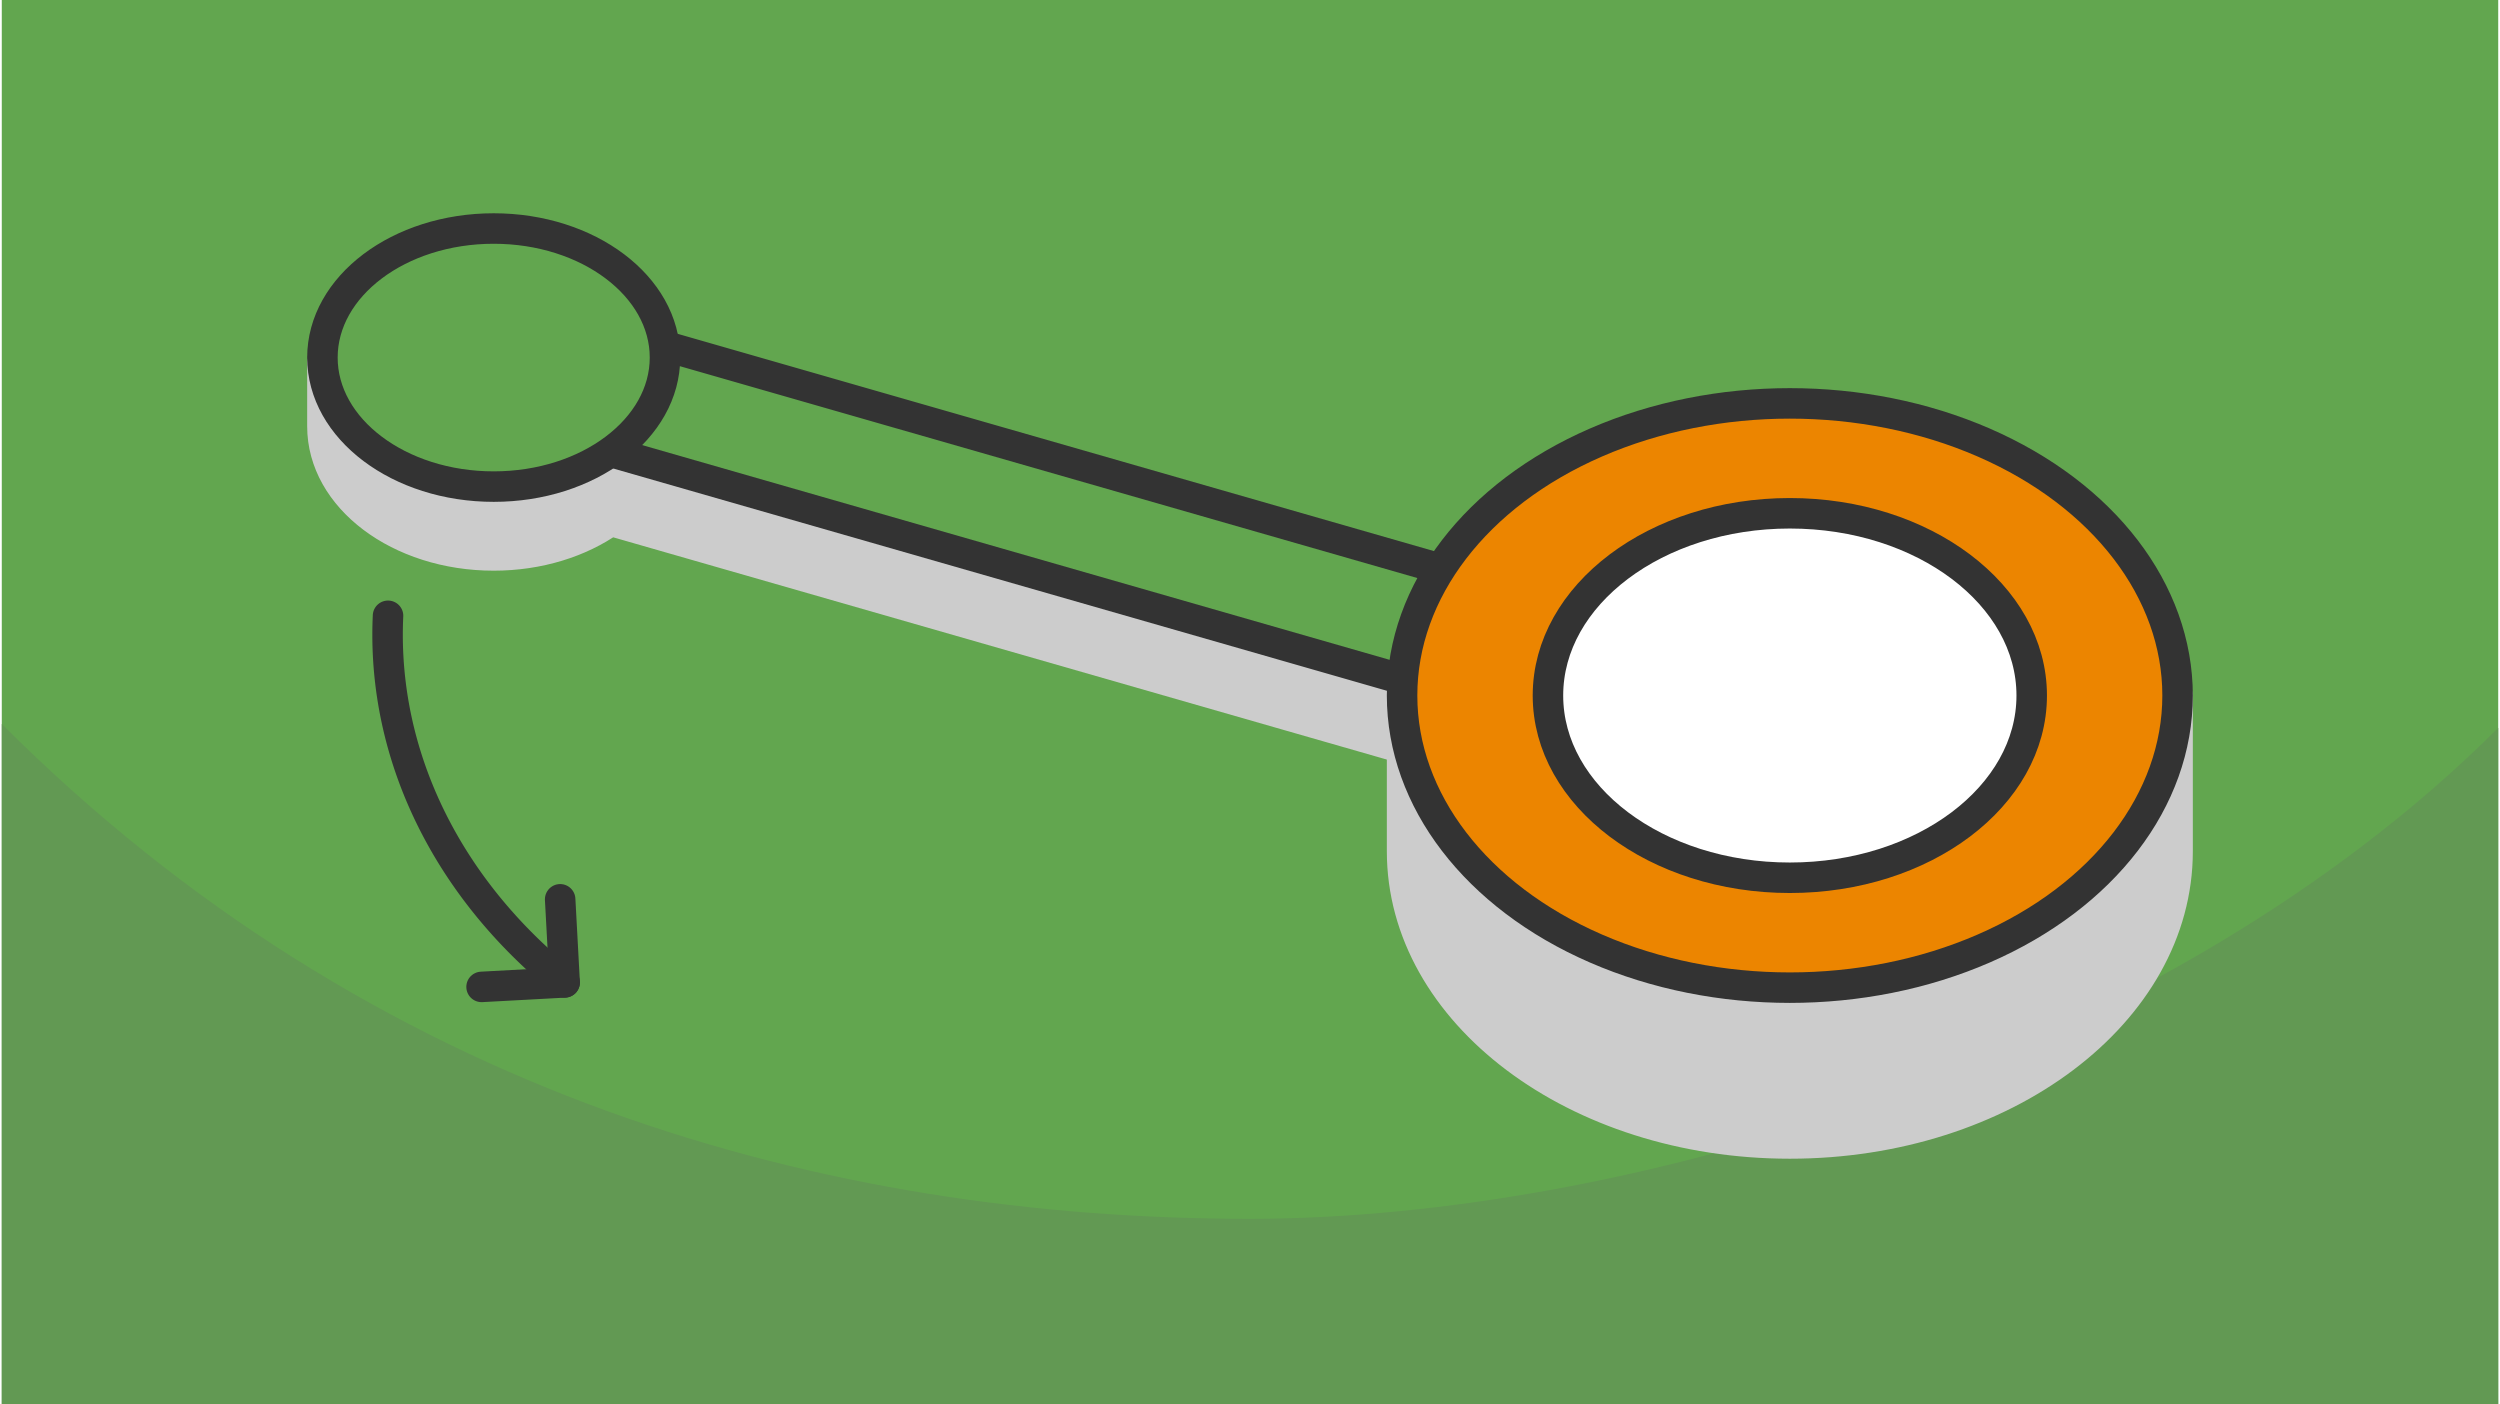
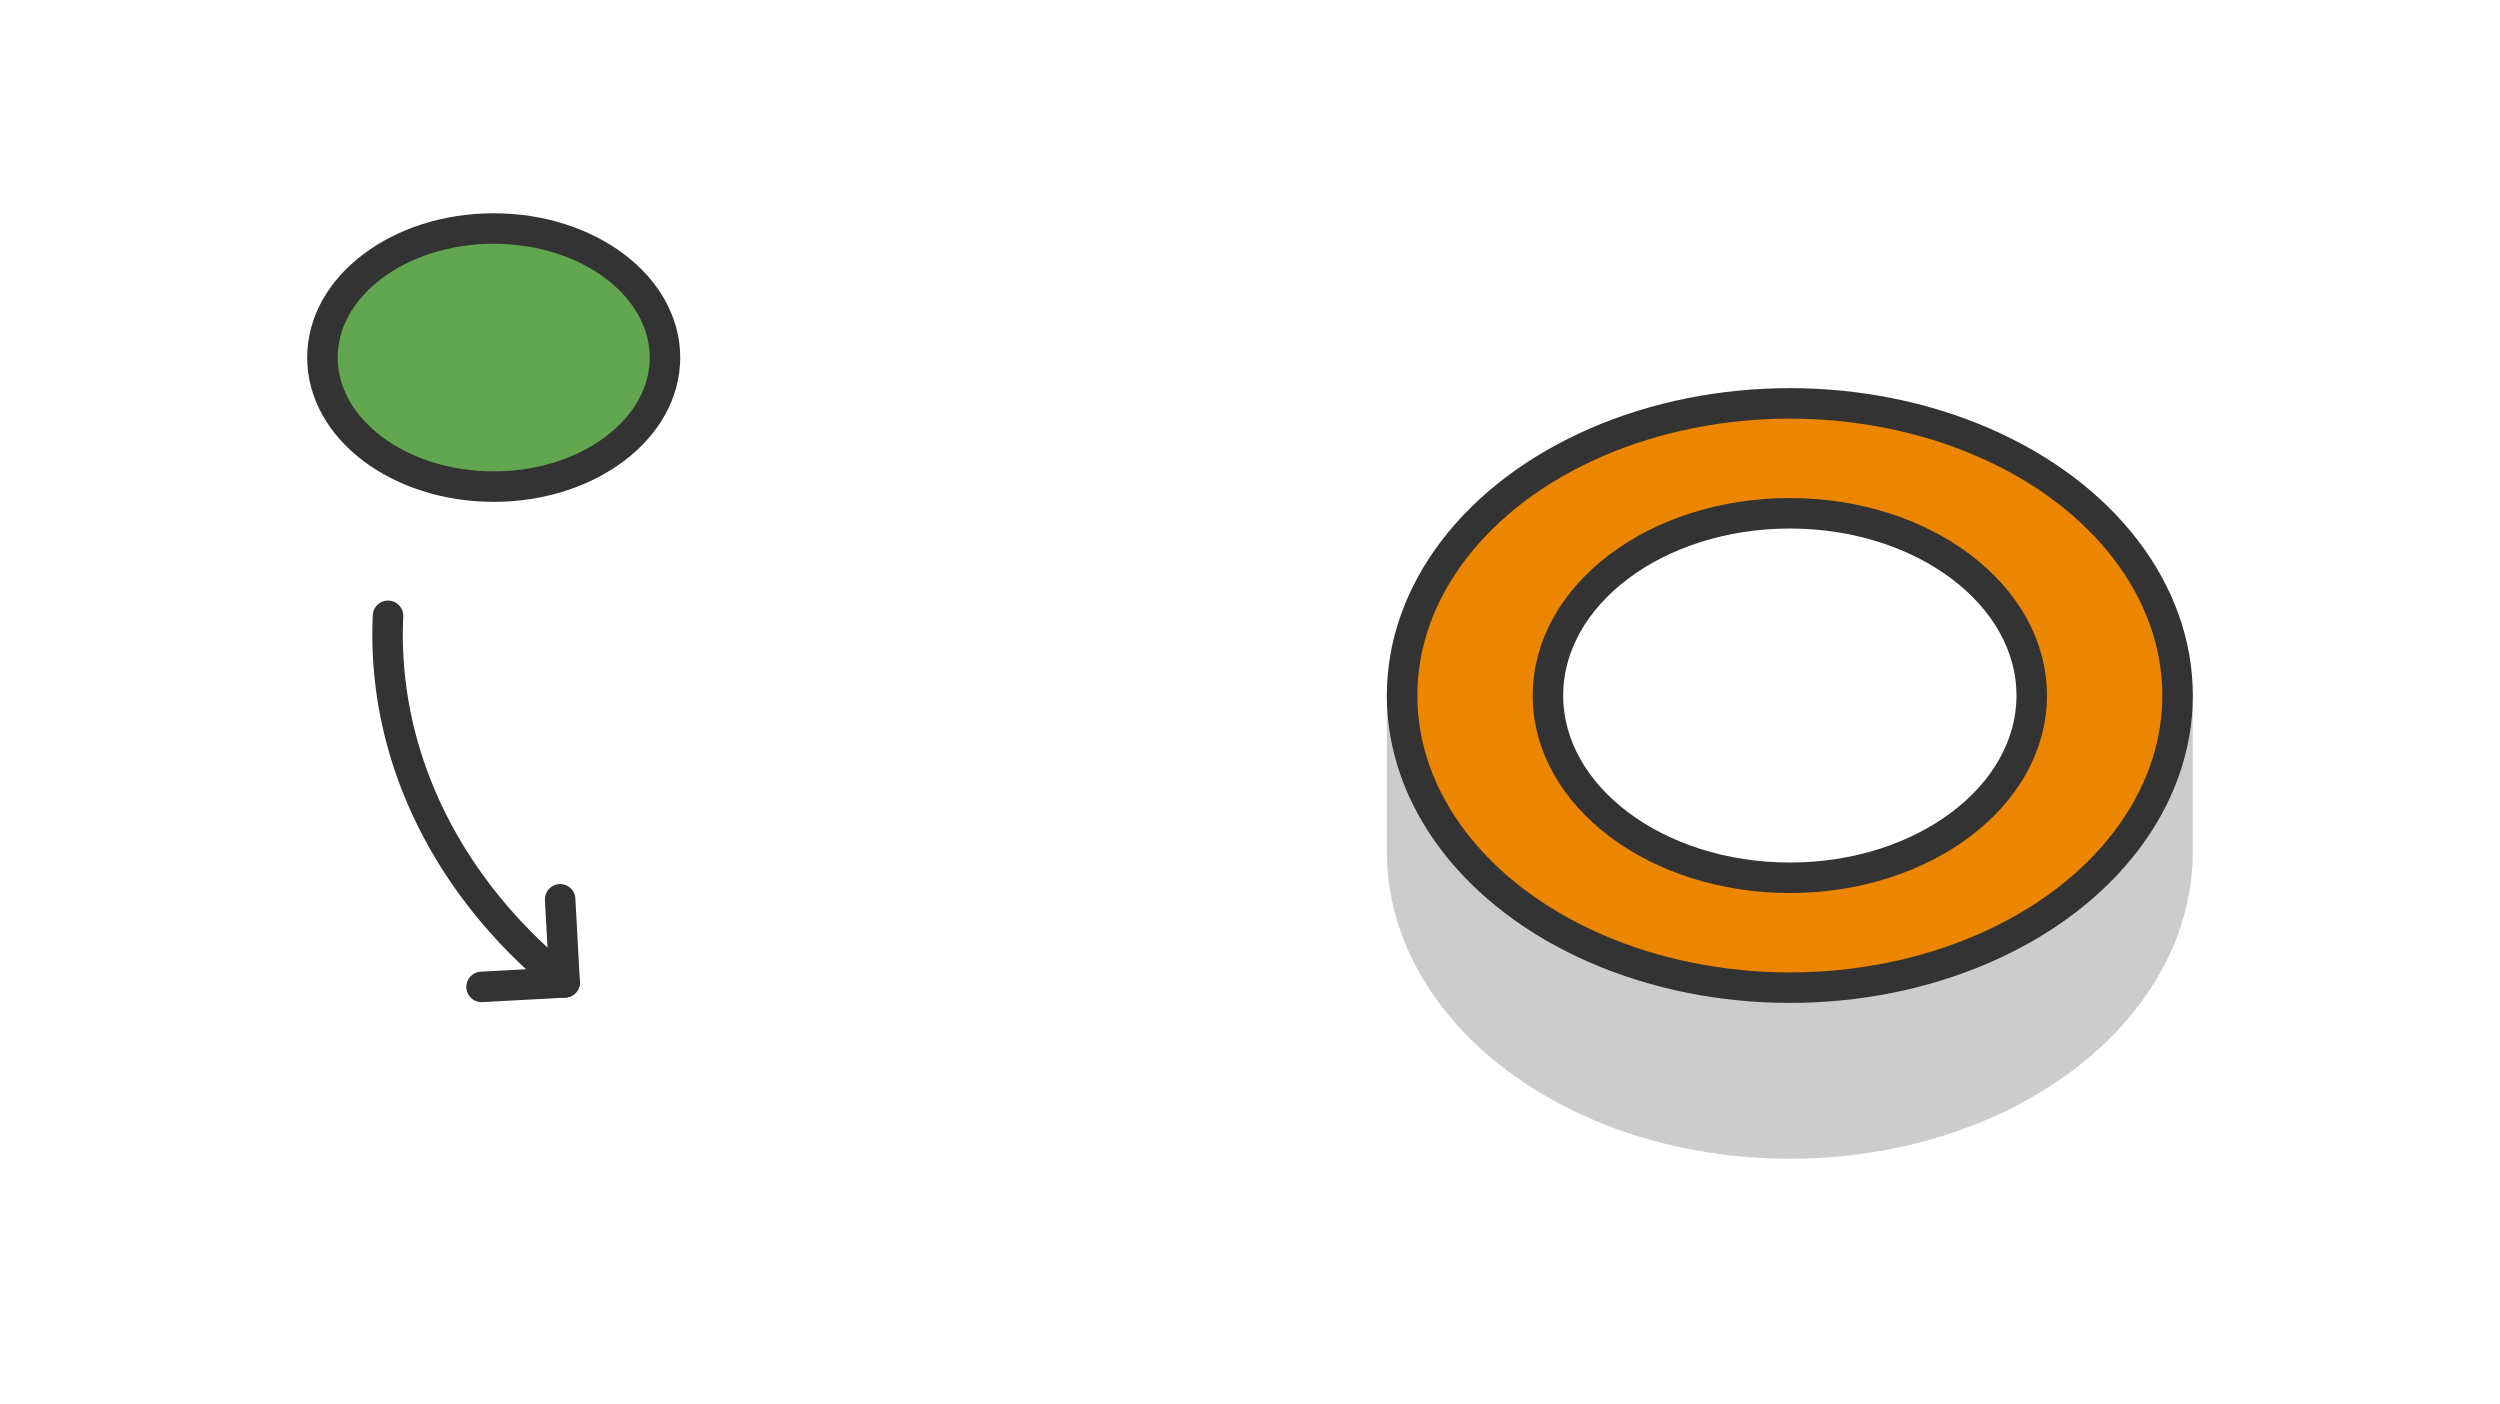
<svg xmlns="http://www.w3.org/2000/svg" width="470" height="264" viewBox="0 0 329.983 185.616" shape-rendering="geometricPrecision" image-rendering="optimizeQuality" fill-rule="evenodd">
-   <path d="M329.983 0H0v185.616h329.983z" fill="#62a64f" />
-   <path d="M329.983 96.205c-43.692 43.692-115.062 64.898-164.991 64.898-55.875 0-115.797-16.212-164.992-65.407v89.92h329.983V96.205z" fill="#629953" />
  <g stroke-width="4.03" stroke-linejoin="round">
    <g stroke-miterlimit="2.613">
-       <path d="M65.023 39.303c11.809 0 21.505 6.813 22.546 15.507l150.89 43.35c4.098 1.166 6.476 5.434 5.309 9.533s-5.434 6.475-9.532 5.309L80.473 68.827c-4.046 2.847-9.477 4.591-15.45 4.591-12.504 0-22.64-7.637-22.64-17.057v-8.328h2.879c3.875-5.209 11.272-8.73 19.761-8.73z" stroke="#ccc" fill="#ccc" />
-       <path d="M62.911 54.685a7.72 7.72 0 0 1-5.31-9.533 7.72 7.72 0 0 1 9.533-5.31l171.325 49.22a7.72 7.72 0 0 1 5.309 9.533c-1.166 4.099-5.434 6.476-9.532 5.31L62.911 54.685z" stroke="#333" fill="#62a64f" fill-rule="nonzero" />
      <path d="M236.347 73.915c18.256 0 34.28 7.192 43.36 18.02h7.893v20.595c0 21.326-22.946 38.615-51.253 38.615s-51.252-17.289-51.252-38.615V91.935h7.893c9.08-10.828 25.104-18.02 43.359-18.02z" stroke="#ccc" fill="#ccc" />
    </g>
    <g stroke="#333">
      <ellipse cx="236.347" cy="91.935" rx="51.253" ry="38.615" fill="#ec8500" />
      <ellipse cx="236.347" cy="91.935" rx="31.972" ry="24.089" fill="#fff" />
      <ellipse cx="65.023" cy="47.263" rx="22.64" ry="17.057" fill="#62a64f" />
      <g stroke-miterlimit="2.613" stroke-linecap="round" fill="none">
        <path d="M74.402 129.854c-14.958-12.039-23.406-28.624-23.406-45.953a53.61 53.61 0 0 1 .059-2.504" />
        <path d="M73.807 118.871l.595 10.983-10.983.596" />
      </g>
    </g>
  </g>
</svg>